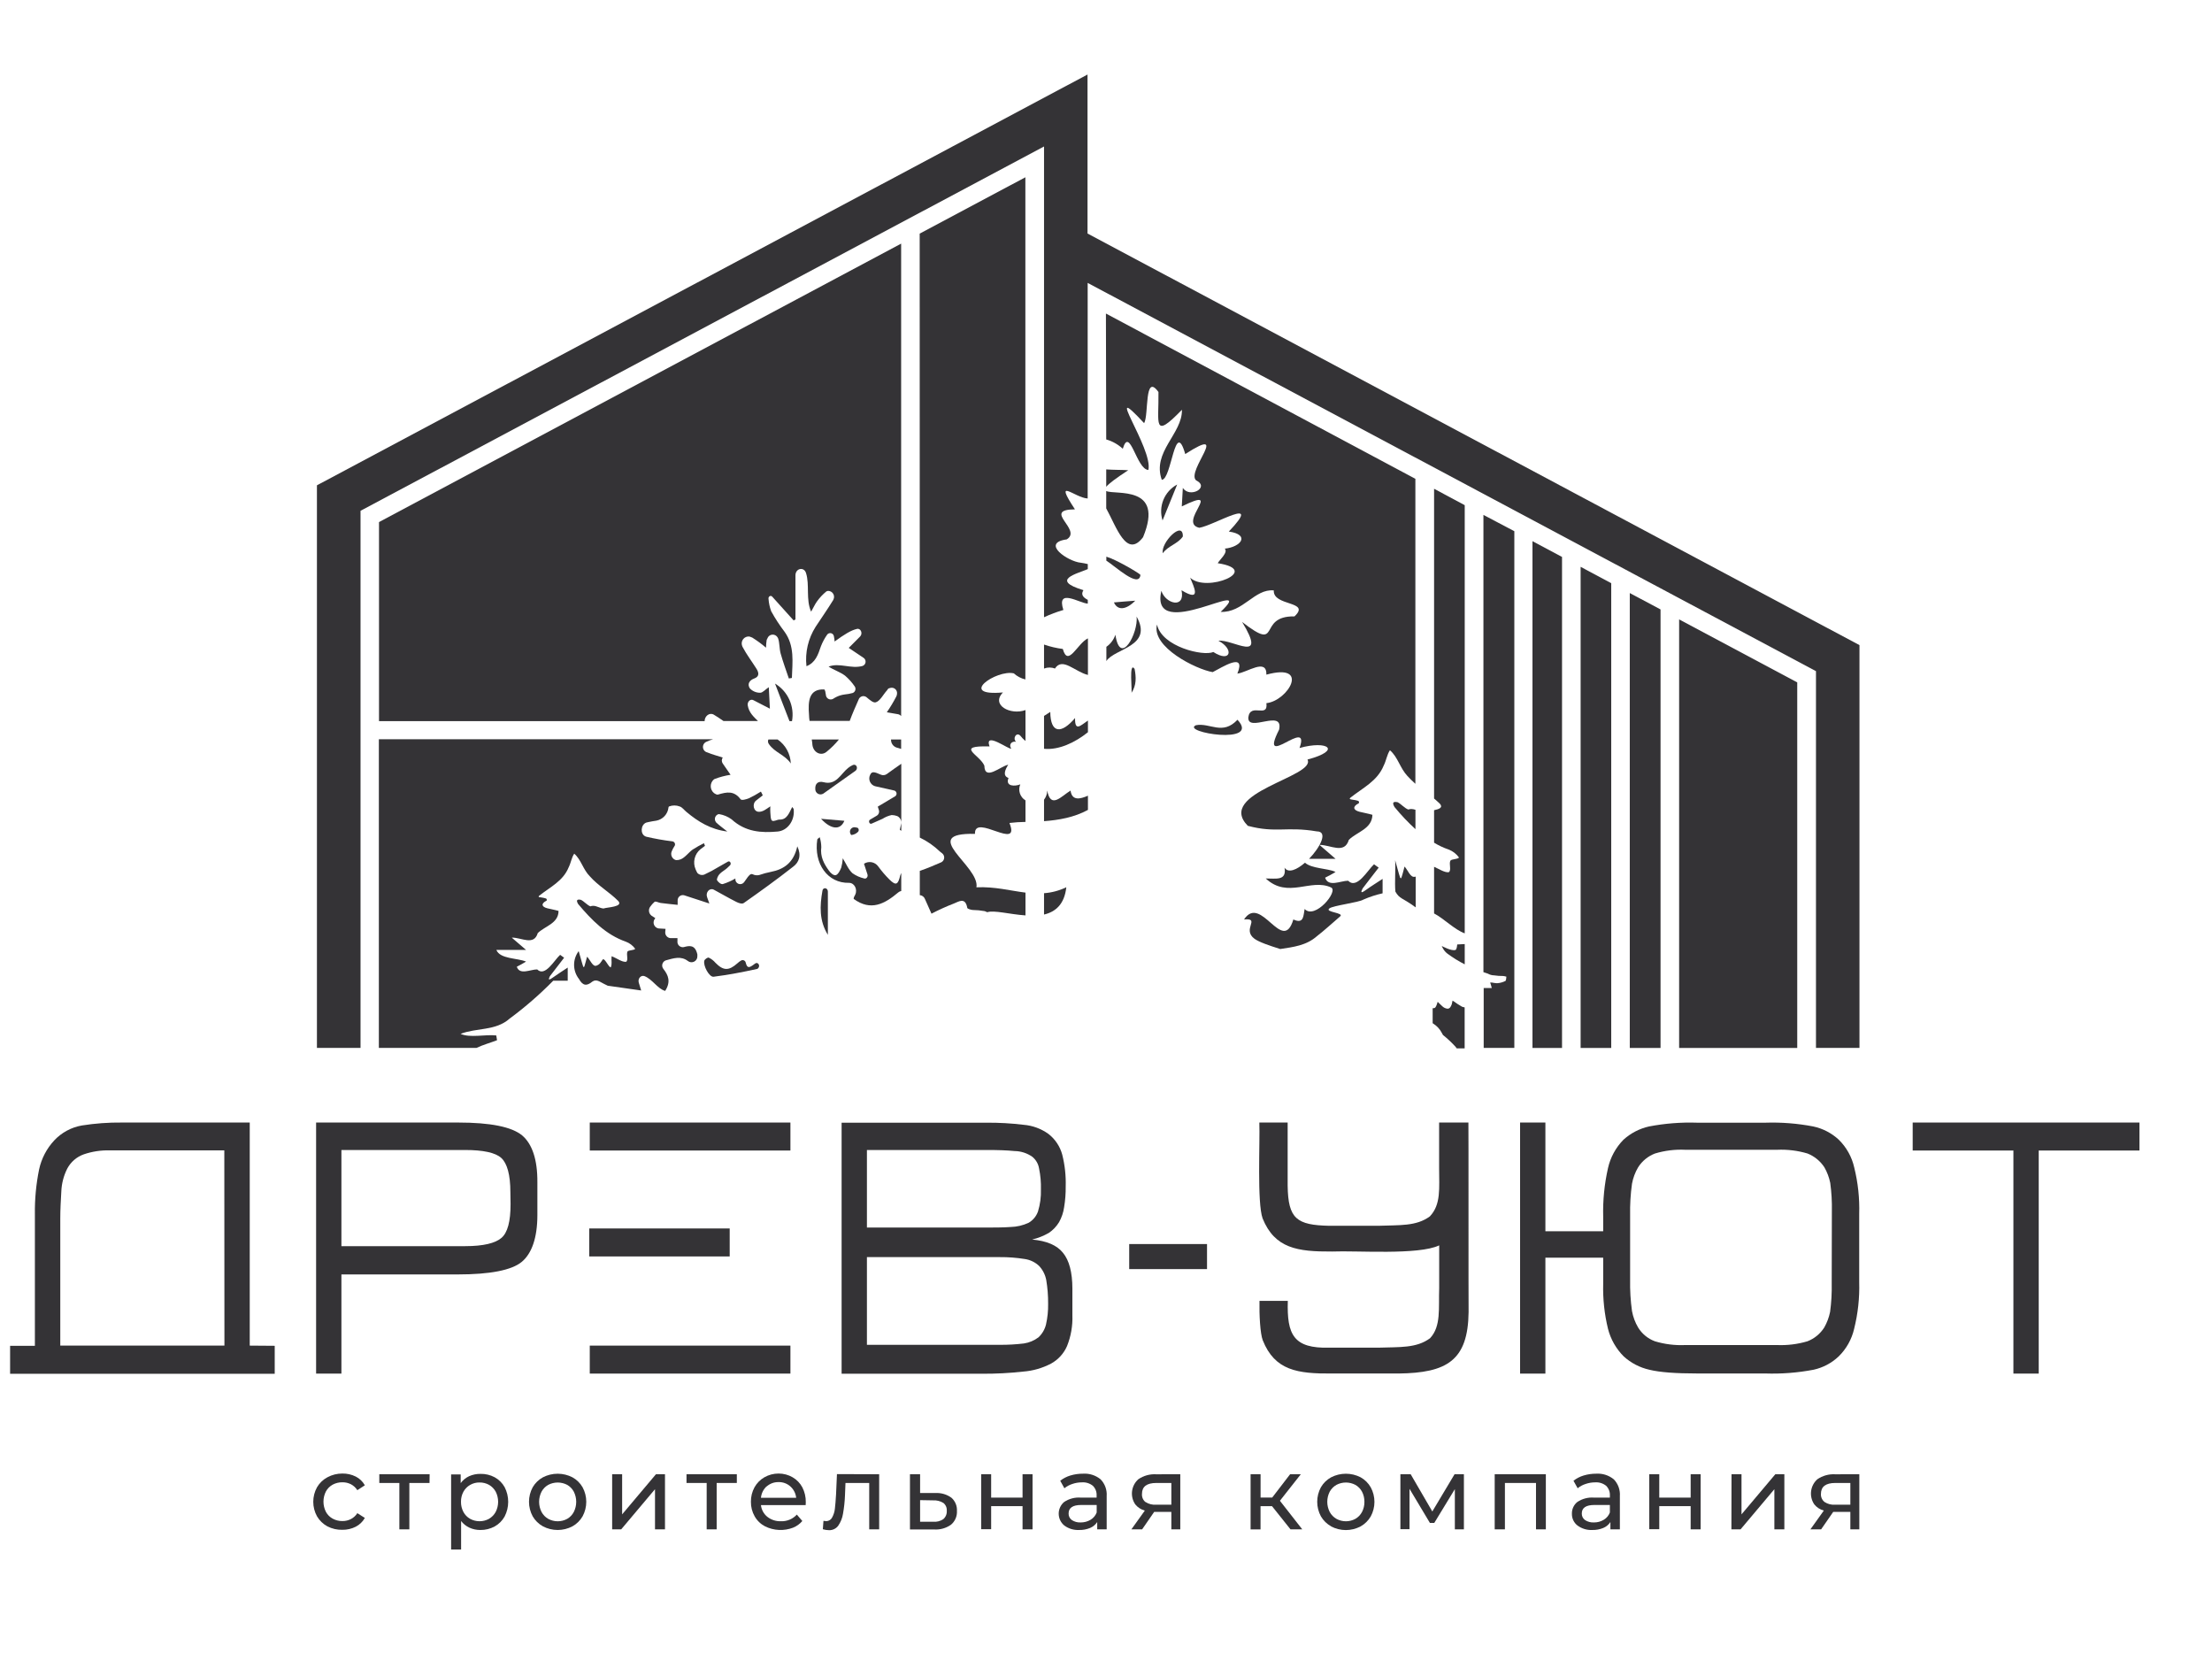
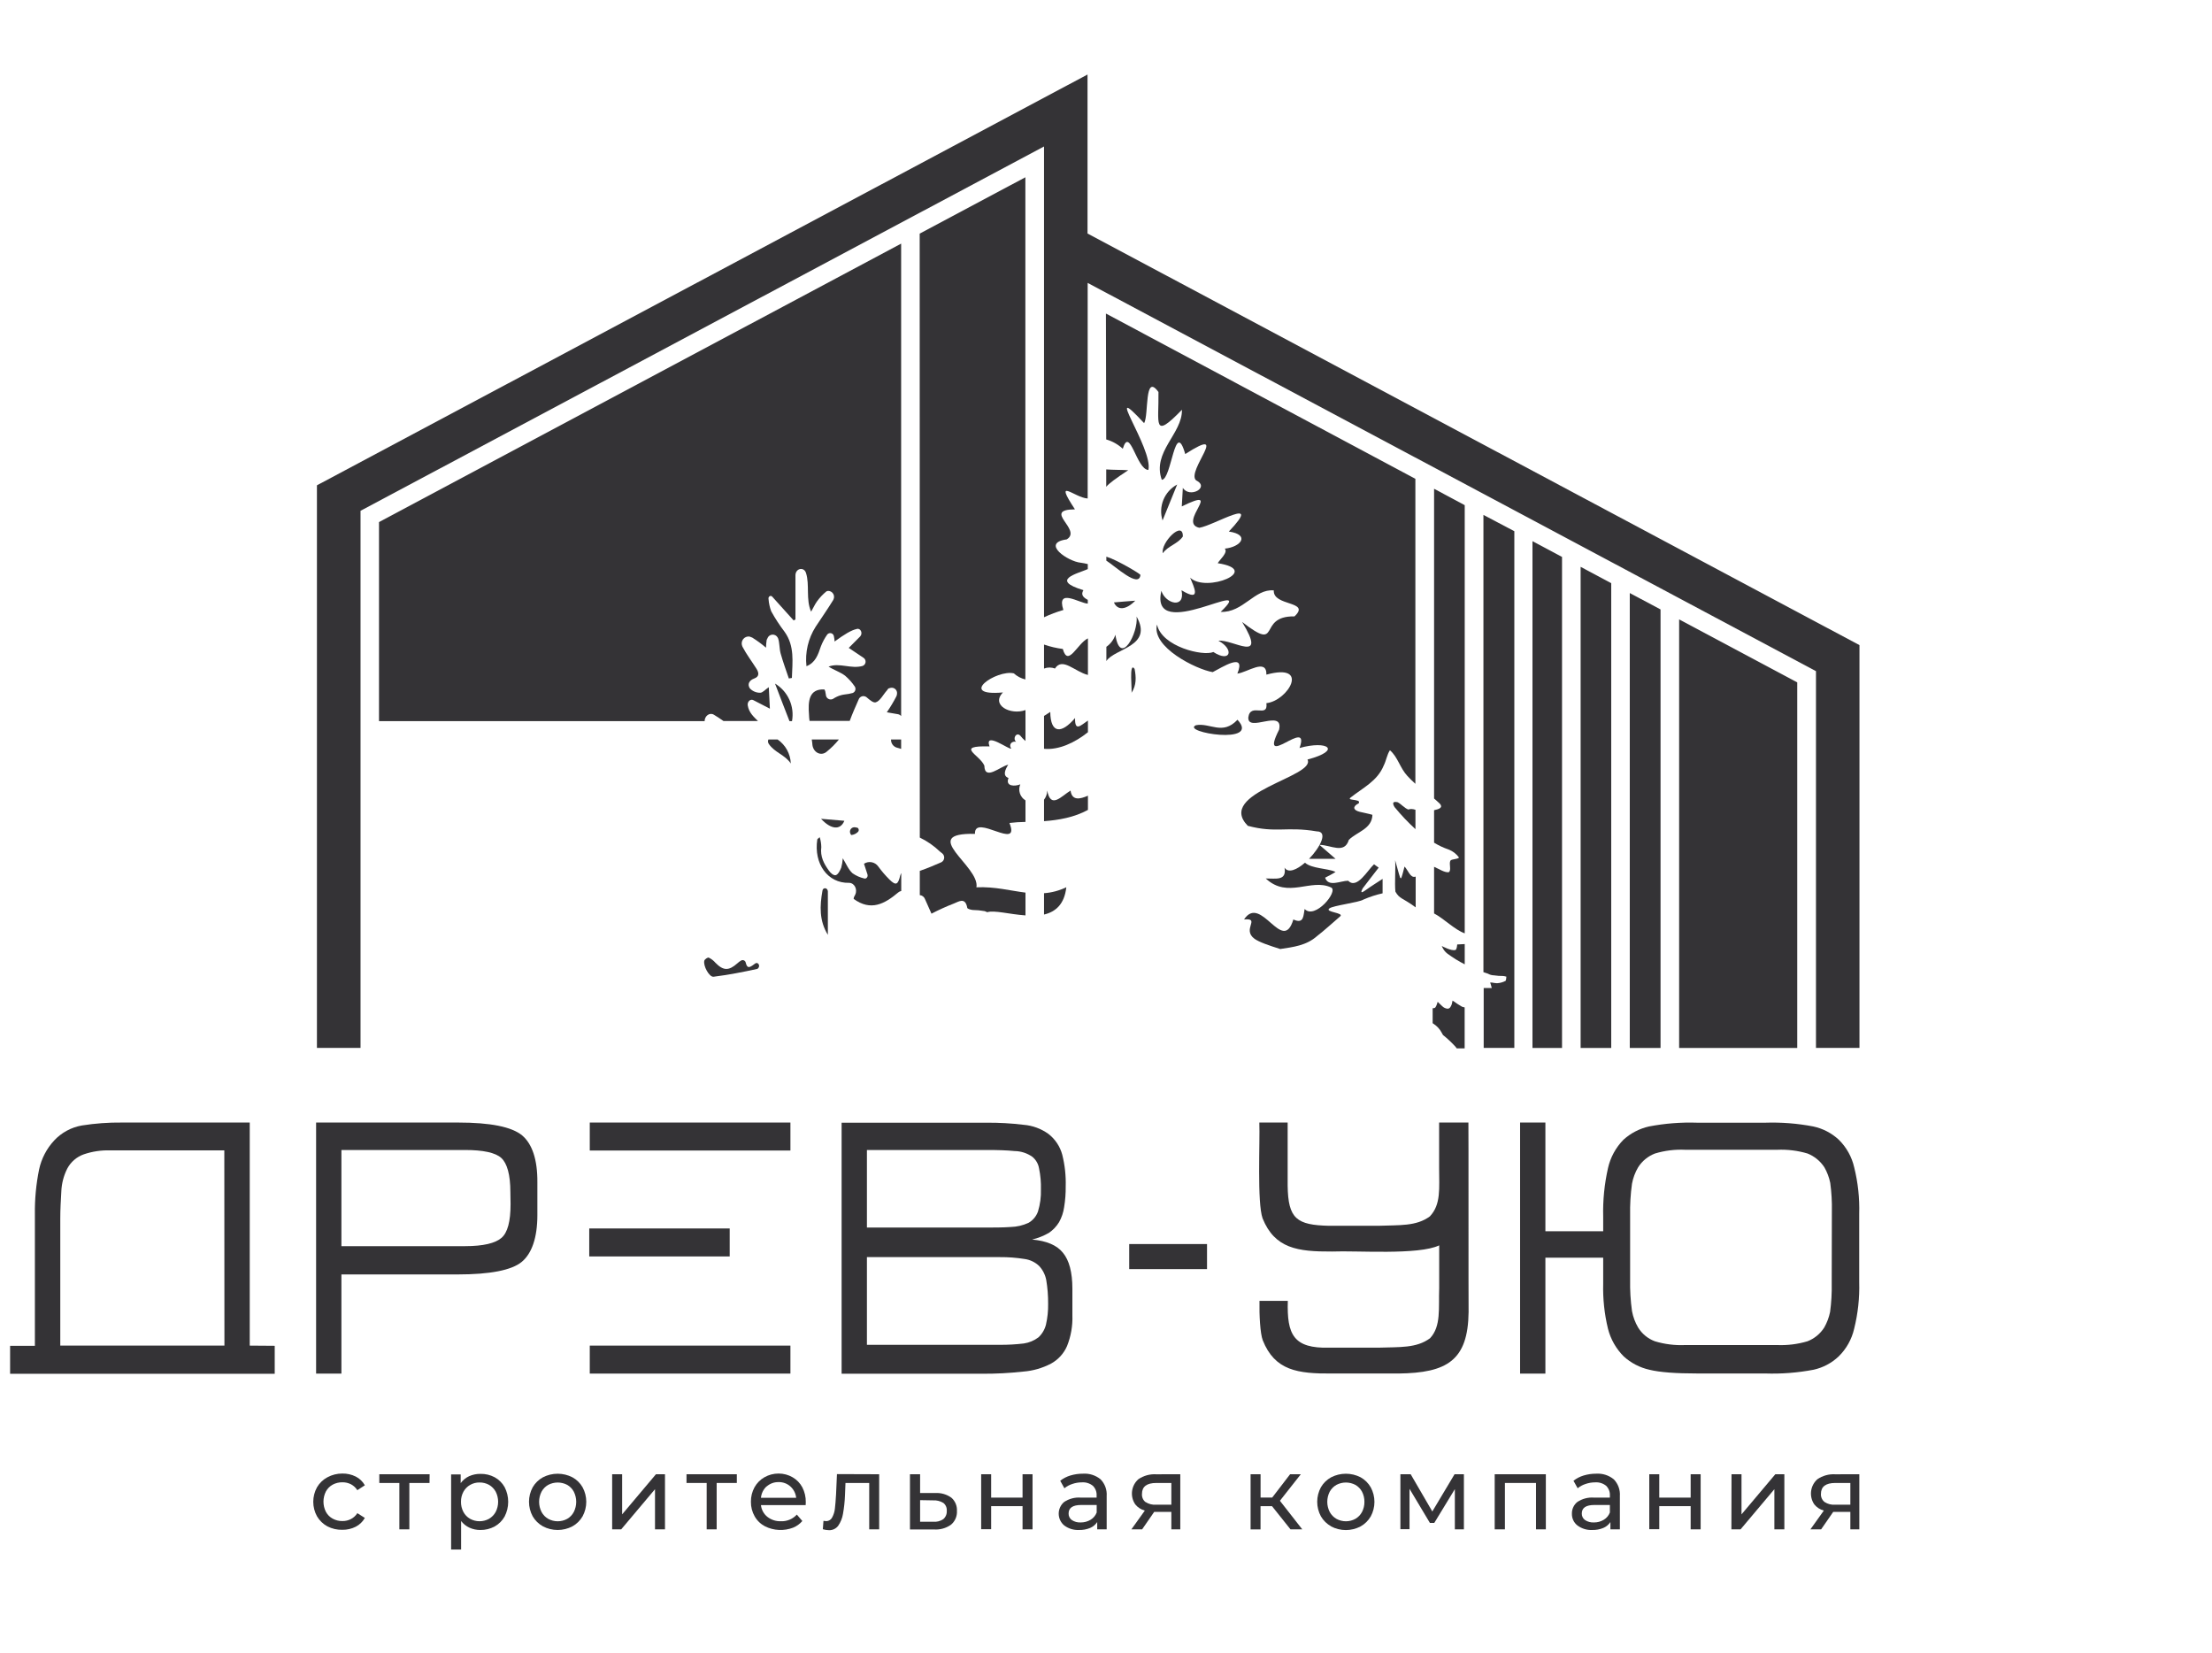
<svg xmlns="http://www.w3.org/2000/svg" width="589" height="440" viewBox="0 0 589 440" fill="none">
  <g clip-path="url(#clip0_8_14)">
    <path d="M87.17 406.38C86.024 405.758 85.07 404.835 84.41 403.71C83.757 402.526 83.414 401.197 83.414 399.845C83.414 398.493 83.757 397.163 84.41 395.98C85.067 394.856 86.022 393.935 87.17 393.32C88.398 392.655 89.774 392.311 91.17 392.32C92.4 392.3 93.617 392.574 94.72 393.12C95.744 393.637 96.591 394.448 97.15 395.45L95.15 396.75C94.728 396.083 94.138 395.538 93.44 395.17C92.736 394.816 91.957 394.638 91.17 394.65C90.267 394.636 89.376 394.853 88.58 395.28C87.819 395.699 87.195 396.327 86.78 397.09C86.353 397.931 86.131 398.861 86.131 399.805C86.131 400.748 86.353 401.678 86.78 402.52C87.192 403.285 87.817 403.914 88.58 404.33C89.373 404.764 90.266 404.985 91.17 404.97C91.959 404.983 92.739 404.801 93.44 404.44C94.14 404.079 94.731 403.536 95.15 402.87L97.15 404.14C96.588 405.142 95.743 405.956 94.72 406.48C93.621 407.037 92.402 407.318 91.17 407.3C89.78 407.338 88.404 407.021 87.17 406.38Z" fill="#343336" />
    <path d="M114.37 394.83H109V407.18H106.34V394.83H101V392.51H114.4L114.37 394.83Z" fill="#343336" />
    <path d="M131.72 393.31C132.832 393.921 133.751 394.832 134.37 395.94C134.994 397.149 135.32 398.489 135.32 399.85C135.32 401.21 134.994 402.551 134.37 403.76C133.751 404.873 132.833 405.791 131.72 406.41C130.548 407.045 129.233 407.369 127.9 407.35C126.904 407.357 125.918 407.149 125.01 406.74C124.134 406.334 123.369 405.724 122.78 404.96V412.55H120.12V392.55H122.67V394.87C123.246 394.074 124.018 393.441 124.91 393.03C125.854 392.61 126.877 392.398 127.91 392.41C129.236 392.375 130.549 392.685 131.72 393.31ZM130.22 404.37C130.966 403.933 131.579 403.3 131.99 402.54C132.417 401.704 132.64 400.779 132.64 399.84C132.64 398.901 132.417 397.976 131.99 397.14C131.575 396.387 130.963 395.762 130.22 395.33C129.442 394.903 128.567 394.686 127.68 394.7C126.803 394.686 125.939 394.91 125.18 395.35C124.432 395.778 123.816 396.404 123.4 397.16C122.957 397.983 122.733 398.906 122.75 399.84C122.734 400.779 122.954 401.708 123.39 402.54C123.796 403.305 124.409 403.939 125.16 404.37C125.935 404.796 126.805 405.02 127.69 405.02C128.575 405.02 129.445 404.796 130.22 404.37Z" fill="#343336" />
    <path d="M144.57 406.38C143.435 405.754 142.491 404.831 141.84 403.71C141.197 402.523 140.86 401.195 140.86 399.845C140.86 398.495 141.197 397.167 141.84 395.98C142.488 394.859 143.433 393.939 144.57 393.32C145.784 392.695 147.13 392.37 148.495 392.37C149.86 392.37 151.206 392.695 152.42 393.32C153.551 393.94 154.489 394.861 155.13 395.98C155.773 397.167 156.11 398.495 156.11 399.845C156.11 401.195 155.773 402.523 155.13 403.71C154.487 404.83 153.55 405.754 152.42 406.38C151.21 407.017 149.863 407.349 148.495 407.349C147.127 407.349 145.78 407.017 144.57 406.38ZM151.04 404.38C151.785 403.948 152.392 403.314 152.79 402.55C153.212 401.713 153.432 400.788 153.432 399.85C153.432 398.912 153.212 397.987 152.79 397.15C152.389 396.394 151.782 395.767 151.04 395.34C150.259 394.927 149.389 394.711 148.505 394.711C147.621 394.711 146.751 394.927 145.97 395.34C145.222 395.766 144.609 396.393 144.2 397.15C143.773 397.986 143.55 398.911 143.55 399.85C143.55 400.789 143.773 401.714 144.2 402.55C144.606 403.315 145.219 403.949 145.97 404.38C146.747 404.806 147.619 405.03 148.505 405.03C149.391 405.03 150.263 404.806 151.04 404.38Z" fill="#343336" />
    <path d="M163 392.51H165.66V403.19L174.66 392.51H177.07V407.18H174.41V396.49L165.41 407.18H163V392.51Z" fill="#343336" />
    <path d="M196.2 394.83H190.83V407.18H188.17V394.83H182.8V392.51H196.2V394.83Z" fill="#343336" />
    <path d="M214.53 400.73H202.62C202.755 401.955 203.37 403.077 204.33 403.85C205.358 404.652 206.637 405.066 207.94 405.02C208.733 405.05 209.523 404.907 210.255 404.602C210.987 404.296 211.644 403.835 212.18 403.25L213.64 404.96C212.969 405.745 212.118 406.356 211.16 406.74C209.964 407.195 208.687 407.399 207.409 407.339C206.13 407.279 204.878 406.956 203.73 406.39C202.564 405.789 201.597 404.861 200.95 403.72C200.276 402.539 199.931 401.199 199.95 399.84C199.933 398.497 200.26 397.171 200.9 395.99C201.518 394.877 202.427 393.954 203.53 393.32C204.681 392.662 205.984 392.317 207.31 392.32C208.627 392.314 209.921 392.659 211.06 393.32C212.152 393.952 213.046 394.877 213.64 395.99C214.268 397.207 214.584 398.561 214.56 399.93C214.566 400.197 214.556 400.464 214.53 400.73ZM204.13 395.73C203.267 396.525 202.729 397.612 202.62 398.78H212C211.883 397.628 211.346 396.56 210.49 395.78C209.617 394.987 208.469 394.563 207.29 394.6C206.127 394.579 204.999 394.997 204.13 395.77V395.73Z" fill="#343336" />
    <path d="M234.1 392.51V407.18H231.45V394.83H225.13L225 398.1C224.938 399.757 224.761 401.407 224.47 403.04C224.287 404.178 223.853 405.26 223.2 406.21C222.917 406.595 222.544 406.905 222.113 407.113C221.683 407.32 221.208 407.419 220.73 407.4C220.178 407.39 219.63 407.306 219.1 407.15L219.27 404.91C219.487 404.959 219.708 404.985 219.93 404.99C220.273 404.999 220.612 404.909 220.906 404.732C221.2 404.555 221.438 404.297 221.59 403.99C221.981 403.275 222.225 402.49 222.31 401.68C222.42 400.8 222.52 399.54 222.62 397.9L222.86 392.47L234.1 392.51Z" fill="#343336" />
    <path d="M253.34 398.76C253.835 399.197 254.225 399.741 254.479 400.351C254.734 400.961 254.847 401.62 254.81 402.28C254.85 402.973 254.727 403.666 254.451 404.303C254.174 404.941 253.753 405.505 253.22 405.95C251.892 406.886 250.28 407.332 248.66 407.21H242.3V392.51H245V397.51H249.12C250.628 397.431 252.118 397.873 253.34 398.76ZM251.17 404.47C251.487 404.198 251.737 403.855 251.898 403.47C252.06 403.085 252.129 402.667 252.1 402.25C252.134 401.853 252.069 401.454 251.912 401.087C251.755 400.721 251.511 400.399 251.2 400.15C250.372 399.643 249.409 399.402 248.44 399.46L245 399.4V405.16H248.48C249.429 405.241 250.377 404.997 251.17 404.47Z" fill="#343336" />
    <path d="M261.26 392.51H263.92V398.73H272.28V392.51H274.94V407.18H272.28V401H263.92V407.14H261.26V392.51Z" fill="#343336" />
    <path d="M293.06 393.86C293.63 394.447 294.069 395.148 294.348 395.917C294.627 396.685 294.74 397.505 294.68 398.32V407.18H292.16V405.24C291.697 405.941 291.035 406.488 290.26 406.81C289.335 407.191 288.34 407.375 287.34 407.35C285.929 407.421 284.536 407.001 283.4 406.16C282.939 405.782 282.567 405.308 282.309 404.771C282.052 404.234 281.915 403.647 281.908 403.051C281.901 402.456 282.025 401.866 282.271 401.323C282.516 400.781 282.878 400.298 283.33 399.91C284.646 399.02 286.226 398.604 287.81 398.73H292V398.21C292.032 397.726 291.959 397.24 291.787 396.786C291.614 396.332 291.346 395.921 291 395.58C290.174 394.916 289.127 394.591 288.07 394.67C287.202 394.668 286.34 394.814 285.52 395.1C284.755 395.345 284.042 395.731 283.42 396.24L282.31 394.24C283.118 393.608 284.037 393.133 285.02 392.84C286.107 392.515 287.236 392.353 288.37 392.36C290.067 392.245 291.745 392.781 293.06 393.86ZM290.41 404.62C291.149 404.176 291.716 403.496 292.02 402.69V400.69H287.92C285.67 400.69 284.54 401.44 284.54 402.96C284.529 403.299 284.602 403.634 284.752 403.938C284.902 404.241 285.125 404.503 285.4 404.7C286.103 405.166 286.938 405.39 287.78 405.34C288.706 405.348 289.617 405.099 290.41 404.62Z" fill="#343336" />
    <path d="M314.28 392.51V407.18H311.9V402.53H307.33L304.12 407.18H301.26L304.84 402.18C303.835 401.919 302.94 401.34 302.29 400.53C301.588 399.504 301.285 398.257 301.438 397.023C301.591 395.789 302.189 394.654 303.12 393.83C304.51 392.885 306.172 392.425 307.85 392.52L314.28 392.51ZM305.04 399.91C305.87 400.44 306.848 400.689 307.83 400.62H311.9V394.83H307.9C305.353 394.83 304.08 395.8 304.08 397.74C304.047 398.149 304.113 398.56 304.273 398.938C304.433 399.316 304.683 399.65 305 399.91H305.04Z" fill="#343336" />
    <path d="M338.7 401H335.65V407.2H333V392.51H335.66V398.71H338.76L343.52 392.51H346.37L340.81 399.57L346.76 407.18H343.63L338.7 401Z" fill="#343336" />
    <path d="M354.45 406.38C353.315 405.754 352.371 404.831 351.72 403.71C351.077 402.523 350.74 401.195 350.74 399.845C350.74 398.495 351.077 397.167 351.72 395.98C352.369 394.859 353.313 393.939 354.45 393.32C355.664 392.695 357.01 392.37 358.375 392.37C359.74 392.37 361.086 392.695 362.3 393.32C363.428 393.95 364.362 394.877 365 396C365.643 397.187 365.98 398.515 365.98 399.865C365.98 401.215 365.643 402.543 365 403.73C364.354 404.848 363.418 405.771 362.29 406.4C361.08 407.037 359.733 407.37 358.365 407.37C356.997 407.37 355.65 407.037 354.44 406.4L354.45 406.38ZM360.91 404.38C361.658 403.949 362.268 403.314 362.67 402.55C363.106 401.718 363.326 400.789 363.31 399.85C363.324 398.911 363.104 397.983 362.67 397.15C362.265 396.394 361.655 395.767 360.91 395.34C360.131 394.927 359.262 394.711 358.38 394.711C357.498 394.711 356.629 394.927 355.85 395.34C355.102 395.768 354.486 396.395 354.07 397.15C353.643 397.986 353.42 398.911 353.42 399.85C353.42 400.789 353.643 401.714 354.07 402.55C354.482 403.313 355.099 403.947 355.85 404.38C356.625 404.806 357.495 405.03 358.38 405.03C359.265 405.03 360.135 404.806 360.91 404.38Z" fill="#343336" />
    <path d="M389.8 392.51V407.18H387.39V396.47L381.91 405.47H380.75L375.32 396.39V407.13H372.89V392.51H375.63L381.39 402.42L387.31 392.51H389.8Z" fill="#343336" />
    <path d="M411.62 392.51V407.18H409V394.83H400.72V407.18H398V392.51H411.62Z" fill="#343336" />
    <path d="M429.71 393.86C430.28 394.447 430.719 395.148 430.998 395.916C431.277 396.685 431.39 397.504 431.33 398.32V407.18H428.81V405.24C428.347 405.941 427.685 406.487 426.91 406.81C425.985 407.191 424.99 407.374 423.99 407.35C422.579 407.421 421.186 407 420.05 406.16C419.573 405.792 419.19 405.317 418.931 404.773C418.672 404.229 418.545 403.632 418.56 403.03C418.542 402.436 418.661 401.846 418.907 401.305C419.153 400.764 419.52 400.286 419.98 399.91C421.296 399.019 422.876 398.603 424.46 398.73H428.67V398.21C428.702 397.725 428.629 397.24 428.457 396.786C428.284 396.332 428.016 395.921 427.67 395.58C426.844 394.916 425.797 394.591 424.74 394.67C423.872 394.668 423.01 394.813 422.19 395.1C421.425 395.344 420.712 395.731 420.09 396.24L418.98 394.24C419.788 393.608 420.707 393.133 421.69 392.84C422.777 392.515 423.906 392.353 425.04 392.36C426.731 392.25 428.4 392.786 429.71 393.86ZM427.06 404.62C427.799 404.176 428.366 403.496 428.67 402.69V400.69H424.57C422.32 400.69 421.19 401.44 421.19 402.96C421.179 403.298 421.252 403.634 421.402 403.938C421.552 404.241 421.775 404.503 422.05 404.7C422.754 405.164 423.588 405.389 424.43 405.34C425.357 405.353 426.269 405.103 427.06 404.62Z" fill="#343336" />
    <path d="M439.16 392.51H441.82V398.73H450.18V392.51H452.84V407.18H450.18V401H441.82V407.14H439.16V392.51Z" fill="#343336" />
    <path d="M461.06 392.51H463.72V403.19L472.72 392.51H475.13V407.18H472.47V396.49L463.47 407.18H461.03L461.06 392.51Z" fill="#343336" />
    <path d="M495.09 392.51V407.18H492.7V402.53H488.14L484.92 407.18H482.07L485.64 402.18C484.639 401.916 483.748 401.338 483.1 400.53C482.398 399.504 482.095 398.257 482.248 397.023C482.401 395.789 482.999 394.654 483.93 393.83C485.32 392.885 486.982 392.425 488.66 392.52L495.09 392.51ZM485.85 399.91C486.676 400.439 487.651 400.688 488.63 400.62H492.7V394.83H488.7C486.153 394.83 484.877 395.8 484.87 397.74C484.844 398.154 484.919 398.569 485.09 398.947C485.261 399.325 485.522 399.656 485.85 399.91Z" fill="#343336" />
    <path d="M194.3 327.07H156.9V334.52H194.3V327.07Z" fill="#343336" />
    <path d="M66.5 358.26V298.87H32.44C28.878 298.832 25.319 299.093 21.8 299.65C18.97 300.143 16.378 301.548 14.42 303.65C12.427 305.8 11.046 308.445 10.42 311.31C9.613 315.258 9.234 319.281 9.29 323.31V358.31H2.69V365.76H73.15V358.31L66.5 358.26ZM59.76 358.26H16.05V324.48C16.05 322 16.19 319.59 16.33 317.17C16.419 315.082 16.951 313.037 17.89 311.17C18.822 309.385 20.394 308.017 22.29 307.34C24.541 306.569 26.912 306.21 29.29 306.28H59.73L59.76 358.26Z" fill="#343336" />
    <path d="M139 302.27C136.233 300.003 130.567 298.87 122 298.87H84.17V365.71H90.91V339.31H121.91C130.49 339.31 136.24 338.18 138.91 335.98C141.58 333.78 143.09 329.59 143.09 323.49V314.76C143.13 308.73 141.71 304.54 139 302.27ZM135.95 320.58C135.95 325.19 135.17 328.17 133.53 329.58C131.89 330.99 128.71 331.78 123.88 331.78H90.91V306.18H123.83C128.66 306.18 131.92 306.88 133.48 308.3C135.04 309.72 135.9 312.77 135.9 317.39L135.95 320.58Z" fill="#343336" />
    <path d="M210.47 298.87H157.04V306.32H210.47V298.87Z" fill="#343336" />
    <path d="M210.47 358.26H157.04V365.71H210.47V358.26Z" fill="#343336" />
    <path d="M283.06 333.57C281.43 331.51 278.66 330.37 274.83 330.02C276.398 329.646 277.904 329.046 279.3 328.24C280.392 327.497 281.313 326.529 282 325.4C282.695 324.162 283.153 322.806 283.35 321.4C283.651 319.572 283.791 317.722 283.77 315.87C283.854 313.024 283.545 310.181 282.85 307.42C282.256 305.223 280.96 303.281 279.16 301.89C277.221 300.498 274.939 299.661 272.56 299.47C269.312 299.075 266.042 298.888 262.77 298.91H224.1V365.75H261.49C265.141 365.772 268.791 365.582 272.42 365.18C275.023 364.985 277.558 364.261 279.87 363.05C281.77 362.006 283.269 360.36 284.13 358.37C285.165 355.778 285.649 352.999 285.55 350.21V343.11C285.55 338.74 284.69 335.55 283.06 333.57ZM230.84 306.18H262.7C265.7 306.18 268.09 306.25 270.15 306.46C271.853 306.48 273.509 307.017 274.9 308C275.855 308.787 276.488 309.897 276.68 311.12C277.056 312.941 277.221 314.8 277.17 316.66C277.237 318.653 276.973 320.643 276.39 322.55C275.944 323.812 275.065 324.874 273.91 325.55C272.396 326.259 270.751 326.644 269.08 326.68C267.08 326.83 264.61 326.83 261.63 326.83H230.84V306.18ZM278.52 352.65C278.199 353.957 277.504 355.141 276.52 356.06C275.378 356.923 274.037 357.484 272.62 357.69C270.503 357.944 268.372 358.064 266.24 358.05H230.84V334.7H266.25C268.457 334.683 270.661 334.85 272.84 335.2C274.28 335.4 275.622 336.043 276.68 337.04C277.66 338.087 278.323 339.391 278.59 340.8C278.939 342.888 279.106 345.003 279.09 347.12C279.124 348.979 278.933 350.836 278.52 352.65Z" fill="#343336" />
    <path d="M300.68 331.22V337.89H321.4V331.22H300.68Z" fill="#343336" />
    <path d="M493.74 310.86C493.11 308.042 491.679 305.465 489.62 303.44C487.712 301.668 485.358 300.448 482.81 299.91C478.604 299.103 474.321 298.768 470.04 298.91H451.94C447.636 298.765 443.329 299.1 439.1 299.91C436.563 300.479 434.217 301.695 432.29 303.44C430.239 305.527 428.812 308.145 428.17 311C427.205 315.263 426.775 319.63 426.89 324V327.81H411.5V298.87H404.76V365.71H411.5V334.85H426.89V341.79C426.784 345.829 427.215 349.864 428.17 353.79C428.882 356.572 430.329 359.11 432.36 361.14C434.285 362.891 436.631 364.111 439.17 364.68C441.94 365.37 446.17 365.68 452.01 365.68H470.01C474.337 365.826 478.667 365.491 482.92 364.68C485.423 364.127 487.729 362.903 489.59 361.14C491.637 359.134 493.067 356.583 493.71 353.79C494.724 349.734 495.178 345.559 495.06 341.38V323.2C495.184 319.046 494.74 314.894 493.74 310.86ZM487.74 341.72C487.791 344.247 487.647 346.775 487.31 349.28C487.015 350.741 486.488 352.145 485.75 353.44C484.691 355.11 483.124 356.397 481.28 357.11C478.657 357.887 475.923 358.225 473.19 358.11H448.75C446.016 358.236 443.281 357.898 440.66 357.11C438.801 356.422 437.227 355.13 436.19 353.44C435.395 352.09 434.843 350.611 434.56 349.07C434.172 346.291 434.005 343.486 434.06 340.68V323.55C434.005 320.745 434.172 317.939 434.56 315.16C434.843 313.619 435.395 312.14 436.19 310.79C437.247 309.119 438.815 307.832 440.66 307.12C443.28 306.328 446.016 305.99 448.75 306.12H473.23C475.964 306 478.698 306.338 481.32 307.12C483.151 307.857 484.711 309.138 485.79 310.79C486.528 312.085 487.055 313.489 487.35 314.95C487.69 317.455 487.834 319.983 487.78 322.51L487.74 341.72Z" fill="#343336" />
-     <path d="M509.3 298.87V306.32H536.12V365.71H542.86V306.32H569.68V298.87H509.3Z" fill="#343336" />
    <path d="M391 298.86H383.2V310.94C383.2 316.4 383.74 320.67 380.74 323.85C377.1 326.54 372.65 326.14 366.94 326.36H353.94C345.24 326.17 343 324.49 342.87 315.69V298.86H335.33C335.53 304.03 334.7 320.21 336.2 324.39C339.44 332.39 345.49 333.26 354.67 333.21C361.23 332.93 377.74 334.21 383.22 331.57V342.92C383.02 348.29 383.78 353.11 380.78 356.3C377.14 358.99 372.69 358.61 366.98 358.81H353.98C344.42 359.06 342.65 355.35 342.91 346.35H335.37C335.29 350.06 335.55 355.05 336.24 356.84C339.46 364.91 345.51 365.76 354.71 365.69H372.37C385.31 365.54 390.89 362.21 391.05 349.34C391 346.93 391.05 298.85 391 298.86Z" fill="#343336" />
    <path d="M387.55 252.92C386.49 253.27 384.02 251.92 384.02 251.92H383.91C383.994 252.102 384.087 252.279 384.19 252.45C384.483 253.013 384.896 253.505 385.4 253.89C386.857 254.971 388.403 255.928 390.02 256.75V251.35L388.02 251.46C388.02 251.46 387.94 252.81 387.55 252.92Z" fill="#343336" />
    <path d="M389 267.85C388.367 267.486 387.756 267.085 387.17 266.65L386.78 266.41L386.67 266.9C386.607 267.374 386.424 267.825 386.14 268.21C386.059 268.319 385.953 268.408 385.832 268.468C385.71 268.529 385.576 268.561 385.44 268.56C384.921 268.51 384.434 268.284 384.06 267.92C383.78 267.68 383.53 267.39 383.18 267.08L382.82 266.72L382.65 267.25C382.559 267.562 382.428 267.862 382.26 268.14C382.197 268.232 382.111 268.305 382.012 268.354C381.912 268.404 381.801 268.426 381.69 268.42C381.621 268.439 381.549 268.439 381.48 268.42V272.42C381.55 272.49 381.65 272.52 381.72 272.59C382.649 273.183 383.405 274.011 383.91 274.99C384.02 275.17 384.12 275.35 384.23 275.56C385.415 276.51 386.525 277.55 387.55 278.67C387.681 278.812 387.798 278.966 387.9 279.13H390V268.21C389.641 268.18 389.296 268.056 389 267.85Z" fill="#343336" />
    <path d="M210.89 192C211.243 190.071 210.999 188.081 210.192 186.294C209.384 184.507 208.051 183.009 206.37 182C207.67 185.39 208.91 188.68 210.22 192H210.89Z" fill="#343336" />
    <path d="M100.92 192H187.62C187.62 190.69 188.89 189.6 190.06 190.27C190.95 190.79 191.79 191.39 192.64 191.96H201.82C200.76 190.9 199.42 189.77 199.1 187.79C198.96 186.79 199.84 185.99 200.62 186.42L205 188.68L204.71 182.96C203.76 183.59 203.09 184.44 202.42 184.44C201.906 184.447 201.397 184.348 200.923 184.149C200.45 183.949 200.023 183.653 199.67 183.28C198.89 182.11 199.6 181.09 200.8 180.66C202.28 180.13 202.1 179.07 201.36 177.94C200.16 176.04 198.78 174.24 197.72 172.22L197.62 171.98C197.504 171.682 197.467 171.36 197.512 171.044C197.558 170.727 197.684 170.429 197.88 170.176C198.075 169.923 198.332 169.725 198.627 169.602C198.921 169.478 199.243 169.432 199.56 169.47C199.811 169.55 200.058 169.643 200.3 169.75C201.586 170.558 202.812 171.457 203.97 172.44C203.982 171.74 204.042 171.042 204.15 170.35C204.204 170.23 204.264 170.113 204.33 170C204.42 169.72 204.591 169.472 204.82 169.288C205.05 169.104 205.329 168.992 205.622 168.965C205.915 168.938 206.21 168.998 206.469 169.138C206.728 169.278 206.941 169.49 207.08 169.75L207.19 169.97C207.61 171.17 207.5 172.65 207.86 173.97C208.49 176.23 209.3 178.42 210.05 180.64C210.317 180.578 210.588 180.531 210.86 180.5C211 176.26 211.63 171.99 208.92 168.22C207.595 166.485 206.401 164.653 205.35 162.74C204.959 161.686 204.72 160.581 204.64 159.46C204.609 159.319 204.623 159.171 204.681 159.038C204.738 158.905 204.836 158.794 204.96 158.72C205.071 158.664 205.198 158.648 205.319 158.673C205.441 158.698 205.551 158.764 205.63 158.86L211.32 165.18C211.56 165.07 211.56 165.04 211.81 164.93V153.19C211.81 151.28 214.11 150.82 214.63 152.59C215.63 155.73 214.53 159.59 215.98 162.86C216.68 161.62 217.04 160.81 217.53 160.14C218.245 159.14 219.089 158.239 220.04 157.46C220.185 157.39 220.34 157.342 220.5 157.32C220.767 157.32 221.03 157.388 221.264 157.516C221.498 157.645 221.695 157.83 221.839 158.055C221.982 158.281 222.067 158.538 222.085 158.805C222.102 159.071 222.052 159.338 221.94 159.58L221.84 159.79C220.35 162.22 218.73 164.52 217.18 166.88C215.196 169.997 214.336 173.697 214.74 177.37C217.11 176.45 217.81 174.37 218.59 172.07C219.022 170.958 219.589 169.903 220.28 168.93C220.403 168.777 220.568 168.664 220.755 168.605C220.941 168.546 221.142 168.542 221.33 168.596C221.519 168.649 221.687 168.756 221.815 168.905C221.943 169.053 222.025 169.236 222.05 169.43C222.15 169.88 222.21 170.339 222.23 170.8C224.8 168.93 226.6 167.8 228.16 167.45C229.16 167.17 229.82 168.61 229.04 169.45L226 172.5C227.34 173.38 228.61 174.23 229.95 175.15C230.135 175.275 230.282 175.449 230.375 175.652C230.468 175.854 230.503 176.079 230.477 176.301C230.452 176.522 230.366 176.733 230.228 176.909C230.091 177.085 229.909 177.22 229.7 177.3C226.6 178.18 223.53 176.35 220.63 177.48C222.11 178.43 223.74 178.92 225.04 179.91C225.993 180.729 226.836 181.666 227.55 182.7C227.66 182.843 227.736 183.01 227.771 183.187C227.806 183.364 227.8 183.547 227.752 183.722C227.705 183.896 227.618 184.057 227.498 184.192C227.377 184.327 227.228 184.432 227.06 184.5C226.377 184.693 225.677 184.824 224.97 184.89C224.21 184.979 223.471 185.192 222.78 185.52C222.435 185.689 222.101 185.879 221.78 186.09C221.587 186.187 221.373 186.234 221.157 186.227C220.942 186.221 220.731 186.16 220.545 186.05C220.359 185.941 220.203 185.786 220.092 185.601C219.981 185.416 219.919 185.206 219.91 184.99C219.83 184.68 219.8 184.36 219.73 183.99C219.672 183.841 219.602 183.697 219.52 183.56C215.35 183.35 215.14 186.74 215.42 190.31C215.42 190.84 215.49 191.4 215.56 191.93H226.26C226.97 189.99 227.81 188.12 228.63 186.25C228.698 186.048 228.813 185.866 228.965 185.717C229.117 185.569 229.303 185.459 229.506 185.397C229.709 185.334 229.924 185.321 230.134 185.358C230.343 185.395 230.541 185.481 230.71 185.61C231.71 186.46 232.54 187.16 233.18 186.99C234.34 186.67 235.18 184.9 236.18 183.81C236.32 183.63 236.46 183.35 236.63 183.28C236.793 183.22 236.96 183.173 237.13 183.14C237.349 183.09 237.577 183.092 237.795 183.148C238.013 183.203 238.215 183.309 238.384 183.457C238.553 183.606 238.684 183.792 238.767 184.001C238.85 184.21 238.881 184.436 238.86 184.66C238.851 184.916 238.79 185.168 238.68 185.4C237.924 186.866 237.076 188.282 236.14 189.64L239.14 190.16C239.459 190.228 239.746 190.405 239.95 190.66V64.86L100.92 139V192Z" fill="#343336" />
    <path d="M201.21 256.45L200.9 256.66C199.48 257.76 198.95 257.83 198.57 256.31C198.547 256.178 198.492 256.054 198.41 255.947C198.328 255.841 198.221 255.756 198.099 255.7C197.977 255.644 197.844 255.619 197.71 255.626C197.576 255.633 197.445 255.672 197.33 255.74C196.968 255.949 196.632 256.201 196.33 256.49C194.07 258.49 192.62 258.49 190.51 256.34C190.023 255.764 189.42 255.297 188.74 254.97C188.46 254.83 187.65 255.39 187.54 255.78C187.19 257.12 188.85 260.19 190.01 260.05C193.9 259.56 197.74 258.82 201.63 257.97C201.806 257.896 201.946 257.756 202.02 257.58C202.38 256.94 201.81 256.17 201.21 256.45Z" fill="#343336" />
    <path d="M204.71 198.06C206.23 200.35 209.09 200.99 210.57 203.28C210.523 202.016 210.182 200.781 209.575 199.672C208.967 198.563 208.11 197.61 207.07 196.89H204.6C204.515 197.078 204.48 197.284 204.499 197.49C204.518 197.695 204.591 197.892 204.71 198.06Z" fill="#343336" />
-     <path d="M205.27 232.13C204.218 232.334 203.182 232.615 202.17 232.97C201.574 233.116 200.945 233.041 200.4 232.76C199.84 232.51 199.31 233.19 198.71 234.07C198.53 234.363 198.329 234.644 198.11 234.91C197.94 235.126 197.705 235.281 197.44 235.354C197.175 235.427 196.893 235.414 196.637 235.315C196.38 235.217 196.161 235.039 196.012 234.808C195.864 234.577 195.793 234.304 195.81 234.03V233.89C194.766 234.514 193.652 235.01 192.49 235.37C192.03 235.52 191.26 234.91 190.94 234.37C190.76 234.12 191.19 233.13 191.58 232.74C192.14 232.11 192.92 231.74 193.58 231.15C193.87 230.91 194.11 230.62 194.39 230.38C194.82 229.92 194.39 229.14 193.87 229.38C193.02 229.84 192.21 230.3 191.39 230.79C190.13 231.564 188.824 232.262 187.48 232.88C187.174 232.98 186.846 232.993 186.534 232.917C186.221 232.841 185.936 232.679 185.71 232.45C185.524 232.128 185.36 231.794 185.22 231.45C184.826 230.544 184.736 229.534 184.965 228.573C185.194 227.612 185.729 226.751 186.49 226.12L187.72 225.2C187.646 224.959 187.552 224.725 187.44 224.5C186.408 225.005 185.407 225.569 184.44 226.19C183.31 227 182.44 228.31 181.23 228.8C180.838 228.949 180.419 229.017 180 229C179.753 228.934 179.523 228.813 179.328 228.647C179.133 228.481 178.978 228.273 178.873 228.04C178.769 227.806 178.718 227.552 178.724 227.296C178.731 227.04 178.794 226.788 178.91 226.56C179.082 226.141 179.293 225.739 179.54 225.36C179.64 225.246 179.707 225.107 179.734 224.958C179.76 224.808 179.744 224.655 179.688 224.514C179.632 224.373 179.538 224.25 179.417 224.16C179.295 224.069 179.151 224.014 179 224C176.673 223.716 174.362 223.306 172.08 222.77C172.004 222.761 171.932 222.733 171.87 222.69C170.42 222.06 170.6 219.59 172.05 219.02C172.231 218.954 172.419 218.907 172.61 218.88C173.35 218.71 174.1 218.6 174.8 218.49C175.635 218.325 176.396 217.897 176.972 217.269C177.547 216.641 177.908 215.846 178 215C178 214.86 178.07 214.75 178.14 214.72C179.059 214.36 180.081 214.36 181 214.72C181.67 214.93 182.17 215.67 182.77 216.16C185.91 218.78 189.19 220.82 193.67 221.39C192.33 220.33 191.45 219.69 190.67 218.95C190.67 218.88 190.6 218.85 190.57 218.78C190.469 218.624 190.402 218.45 190.372 218.267C190.342 218.084 190.35 217.897 190.396 217.717C190.442 217.538 190.525 217.37 190.639 217.224C190.753 217.078 190.897 216.957 191.06 216.87C191.125 216.821 191.2 216.786 191.279 216.768C191.358 216.749 191.44 216.746 191.52 216.76C192.705 216.961 193.828 217.433 194.8 218.14C198.51 221.53 202.75 221.78 207.05 221.39C209.6 221.18 211.57 218.64 211.36 215.7C211.36 215.28 211.26 215.28 210.94 214.86C210.13 216.45 209.53 218.28 207.58 218.21C206.88 218.21 206.03 218.81 205.58 218.49C205.13 218.17 205.22 217.08 205.12 216.3C205.084 215.76 205.084 215.219 205.12 214.68C204.06 215.39 203.12 216.2 201.98 216.13C200.63 216.06 200.21 214.01 201.34 213.13C201.94 212.64 202.54 212.22 203.1 211.76C202.82 211.12 202.93 211.37 202.61 210.76C201.585 211.411 200.524 212.002 199.43 212.53C198.73 212.81 197.53 213.16 197.21 212.81C195.44 210.44 193.5 210.87 191.21 211.54C190.9 211.64 190.54 211.43 190.12 211.15C189.854 210.933 189.639 210.662 189.489 210.354C189.339 210.046 189.258 209.709 189.251 209.366C189.244 209.023 189.312 208.684 189.45 208.37C189.588 208.056 189.793 207.776 190.05 207.55C190.11 207.49 190.181 207.442 190.26 207.41C191.64 206.885 193.071 206.506 194.53 206.28L192.45 203.28C192.286 203.047 192.198 202.769 192.198 202.485C192.198 202.2 192.286 201.922 192.45 201.69C191.08 201.24 189.66 200.88 188.32 200.32C188.013 200.246 187.738 200.077 187.533 199.836C187.329 199.595 187.206 199.296 187.183 198.981C187.159 198.667 187.236 198.353 187.403 198.084C187.57 197.816 187.817 197.608 188.11 197.49C188.681 197.218 189.273 196.994 189.88 196.82H100.88V279H126.88C128.64 278.15 130.52 277.66 132.35 276.95C132.28 276.56 132.21 276.07 132.14 275.68C129.24 275.36 125.14 276.39 122.64 275.26C126.91 273.6 131.96 274.52 135.7 271.2C139.832 268.143 143.718 264.766 147.32 261.1H151.17V257.61C149.79 258.52 148.52 259.34 147.17 260.29C145.82 261.24 146.11 260.61 146.43 259.9C147.74 258.21 148.97 256.62 150.21 254.99C149.89 254.78 149.47 254.46 149.15 254.22C147.63 255.56 145.15 260.22 143.04 258.1C141.21 258.1 138.38 259.69 137.61 257.39C138.31 257.01 139.37 256.48 140.08 256.02C137.71 255.02 133.16 255.38 132.17 252.91H140.08C138.84 251.85 137.43 250.62 136.34 249.7C136.346 249.677 136.346 249.653 136.34 249.63C138.92 249.63 142.17 251.85 143.19 248.43C145.1 246.56 148.7 245.88 148.73 242.53C147.81 242.25 146.58 242.04 145.73 241.82C144.21 241.44 144 240.59 145.48 239.82C145.59 239.82 145.59 239.71 145.59 239.61C145.605 239.508 145.58 239.404 145.52 239.32C145.41 239.11 143.9 238.9 143.9 238.9C143.26 238.9 143.4 238.58 143.58 238.48C146.51 236.15 149.93 234.59 151.42 230.92C152.05 229.65 152.16 228.41 152.9 227.28C154.73 228.84 155.26 231.52 157.03 233.28C159.25 235.82 162.32 237.55 164.62 239.88C166.07 241.47 161.62 241.54 160.7 241.88C159.7 241.8 158.9 241.17 157.95 241.17C157.696 241.162 157.443 241.21 157.21 241.31C156.36 240.99 155.55 240 154.7 239.58C153.6 239.33 153.36 239.72 153.96 240.71C157.56 244.98 161.37 248.87 166.63 250.71C167.639 251.08 168.514 251.746 169.14 252.62C168.82 253.04 167.44 252.94 167.09 253.32C166.7 254.1 167.41 255.65 166.7 256.08C165.57 256.18 164.2 255.08 162.85 254.59C162.814 255.156 162.814 255.724 162.85 256.29C162.87 256.698 162.808 257.106 162.67 257.49L162.6 257.56C161.9 257.35 160.94 254.74 160.41 255.56C160.02 256.13 159.71 256.83 158.75 257.12C157.79 257.41 157.13 255.49 156.32 254.72C156.07 255.6 155.93 256.3 155.61 257.29L155.47 257.5L155.29 257.36C154.86 256.09 154.51 254.57 154.09 253.23C153.283 254.3 152.853 255.607 152.866 256.947C152.878 258.287 153.333 259.585 154.16 260.64C155.16 262.41 156.16 262.64 157.72 261.35C158.85 260.57 159.77 261.45 160.83 261.95C161.15 262.12 161.5 262.27 161.83 262.44C164.69 262.87 167.58 263.25 170.73 263.71L170.09 261.63C169.77 260.54 170.69 259.51 171.64 259.9C173.76 260.75 175.07 263.25 177.12 263.82C178.7 261.35 177.93 259.62 176.66 257.99C176.511 257.812 176.406 257.602 176.356 257.375C176.305 257.149 176.309 256.914 176.368 256.69C176.426 256.465 176.538 256.258 176.693 256.086C176.849 255.914 177.043 255.781 177.26 255.7C179.34 255.13 181.32 254.43 183.19 255.88C183.426 256.058 183.708 256.166 184.003 256.191C184.298 256.215 184.593 256.155 184.855 256.018C185.118 255.88 185.335 255.671 185.483 255.415C185.631 255.159 185.703 254.865 185.69 254.57C185.705 254.417 185.705 254.263 185.69 254.11C185.09 251.46 183.57 251.75 182.05 252.17C181.826 252.207 181.597 252.191 181.381 252.122C181.165 252.054 180.968 251.936 180.806 251.777C180.644 251.618 180.522 251.423 180.45 251.208C180.378 250.993 180.357 250.764 180.39 250.54V249.77H178.52C178.32 249.754 178.124 249.697 177.946 249.605C177.768 249.512 177.609 249.385 177.481 249.23C177.352 249.075 177.256 248.897 177.197 248.704C177.139 248.512 177.119 248.31 177.14 248.11L177.21 247.3L175.34 247.19C175.082 247.141 174.841 247.029 174.636 246.866C174.431 246.702 174.27 246.49 174.165 246.25C174.061 246.009 174.017 245.747 174.037 245.486C174.057 245.224 174.14 244.972 174.28 244.75L174.49 244.44L173.49 243.8C173.126 243.527 172.886 243.122 172.82 242.672C172.754 242.222 172.869 241.765 173.14 241.4C173.466 240.934 173.845 240.508 174.27 240.13C174.58 239.85 175.36 240.34 175.93 240.41C177.41 240.59 178.93 240.77 180.44 240.91V239.78C180.426 239.562 180.465 239.343 180.552 239.143C180.639 238.943 180.773 238.766 180.942 238.627C181.111 238.489 181.31 238.392 181.524 238.346C181.737 238.299 181.959 238.304 182.17 238.36L188.88 240.55L188.28 238.86C187.82 237.59 188.95 236.32 190.04 236.86C192.04 237.92 193.99 239.09 196.04 240.11C196.64 240.43 197.59 240.75 198.04 240.43C202.31 237.43 206.79 234.21 211.2 230.75C212.76 229.59 213.46 227.75 212.3 225.32C211.35 229.69 208.73 231.46 205.27 232.13Z" fill="#343336" />
    <path d="M219 237.13C218.28 241.18 218.11 245.13 220.44 248.89V237.35C220.41 236.3 219.13 236.19 219 237.13Z" fill="#343336" />
    <path d="M220.07 200.18C221.285 199.202 222.394 198.099 223.38 196.89H216.15C216.22 197.35 216.29 197.77 216.32 198.23V198.3C216.57 200.35 218.58 201.38 220.07 200.18Z" fill="#343336" />
    <path d="M224.83 218.53L218.62 218C221.27 220.86 223.77 221.11 224.83 218.53Z" fill="#343336" />
-     <path d="M219.22 211.3L227.83 205.19C227.984 205.058 228.095 204.882 228.147 204.685C228.198 204.489 228.189 204.281 228.12 204.09C228.085 203.994 228.031 203.907 227.96 203.833C227.89 203.76 227.805 203.701 227.712 203.662C227.618 203.622 227.517 203.603 227.415 203.604C227.313 203.605 227.213 203.628 227.12 203.67C226.663 203.871 226.236 204.133 225.85 204.45C223.85 206.04 222.67 209.14 219.32 208.26C217.83 207.87 217.02 208.65 217.09 210.03C217.076 210.285 217.132 210.539 217.252 210.764C217.372 210.99 217.552 211.178 217.771 211.309C217.99 211.44 218.241 211.508 218.497 211.506C218.752 211.505 219.002 211.433 219.22 211.3Z" fill="#343336" />
    <path d="M226.46 222C226.53 222.17 226.63 222.32 226.7 222.32C227.371 222.251 227.997 221.951 228.47 221.47C228.86 221.08 228.61 220.3 228.08 220.34C227.971 220.331 227.863 220.308 227.76 220.27C227.537 220.221 227.305 220.238 227.092 220.317C226.878 220.397 226.692 220.536 226.555 220.718C226.418 220.9 226.336 221.118 226.319 221.345C226.302 221.572 226.351 221.8 226.46 222Z" fill="#343336" />
    <path d="M238.64 199C239.07 199.14 239.52 199.25 239.95 199.39V196.88H237.26C237.238 197.333 237.359 197.782 237.607 198.163C237.855 198.544 238.216 198.836 238.64 199Z" fill="#343336" />
-     <path d="M234.54 206.25C232.81 205.47 232.14 205.33 231.72 206.25C231.57 206.53 231.485 206.84 231.469 207.158C231.453 207.475 231.508 207.792 231.63 208.085C231.751 208.379 231.936 208.642 232.171 208.855C232.406 209.069 232.686 209.228 232.99 209.32L238.18 210.49C238.328 210.546 238.457 210.642 238.554 210.767C238.651 210.892 238.711 211.041 238.729 211.198C238.746 211.355 238.72 211.514 238.653 211.657C238.587 211.801 238.482 211.923 238.35 212.01C236.84 212.93 235.28 213.84 233.73 214.76L234.01 215.64C234.107 215.916 234.107 216.217 234.011 216.493C233.915 216.769 233.728 217.004 233.48 217.16L231.68 218.22C231.12 218.54 231.5 219.56 232.11 219.28L235 218C235.745 217.521 236.572 217.182 237.44 217C237.945 217.011 238.446 217.105 238.92 217.28C239.317 217.47 239.634 217.794 239.817 218.194C239.999 218.594 240.036 219.046 239.92 219.47L239.6 220.92L239.99 221.2V203.35C238.75 204.2 237.52 205.08 236.1 206.11C235.872 206.261 235.61 206.353 235.338 206.377C235.065 206.401 234.791 206.358 234.54 206.25Z" fill="#343336" />
    <path d="M239.73 233C239.13 235.55 238.6 235.9 236.84 234.17C235.748 233.086 234.744 231.915 233.84 230.67C233.421 230.089 232.795 229.692 232.09 229.561C231.386 229.431 230.659 229.577 230.06 229.97L230.98 232.79C231.19 233.43 230.69 234.06 230.13 233.89C229.015 233.632 227.959 233.163 227.02 232.51C225.93 231.56 225.29 229.93 224.41 228.51C224.362 229.352 224.224 230.187 224 231C223.69 231.77 223.16 232.83 222.56 233C221.96 233.17 221.11 232.4 220.69 231.76C219.42 230 218.36 228.09 218.69 225.55C218.677 224.651 218.535 223.759 218.27 222.9C217.85 223.25 217.67 223.36 217.63 223.47C216.63 230 220.42 235.19 226.07 235.05C227.48 235.05 228.4 236.74 227.73 238.19C227.62 238.36 227.55 238.58 227.44 238.75C227.33 238.92 227.37 239.07 227.3 239.32C231.89 242.67 235.56 240.66 239.2 237.59C239.419 237.396 239.69 237.271 239.98 237.23V232.47C239.872 232.614 239.8 232.782 239.77 232.96L239.73 233Z" fill="#343336" />
    <path d="M244.92 223C246.883 223.941 248.682 225.19 250.25 226.7C250.463 226.89 250.687 227.066 250.92 227.23C251.095 227.38 251.232 227.571 251.317 227.785C251.402 228 251.434 228.232 251.409 228.461C251.385 228.691 251.304 228.911 251.176 229.102C251.047 229.294 250.873 229.451 250.67 229.56C248.77 230.38 246.86 231.22 244.92 231.86V238.32C245.227 238.347 245.52 238.461 245.764 238.649C246.009 238.837 246.195 239.091 246.3 239.38C246.9 240.72 247.43 241.96 248.03 243.26C249.978 242.242 251.981 241.334 254.03 240.54C255.19 240.12 257.03 238.71 257.56 241.71C257.63 241.99 258.44 242.2 258.94 242.27C260.04 242.286 261.137 242.393 262.22 242.59C262.451 242.663 262.675 242.757 262.89 242.87C264.69 242.27 268.89 243.44 273.06 243.72V237.65C269 237.15 264.9 236.02 260 236.24C261 230.62 244.28 221.69 259.61 222.01C259.36 216.4 271.89 226.78 268.79 219.11C270.207 218.94 271.633 218.847 273.06 218.83V213.1C272.354 212.674 271.825 212.008 271.572 211.223C271.318 210.439 271.357 209.589 271.68 208.83C270.3 209.39 267.62 209.46 268.54 207.13C266.81 206.53 267.76 204.73 268.47 203.6C266.42 203.99 262.18 208.01 262.11 203.85C260.88 200.92 254.11 198.48 263.49 198.73C261.97 194.49 269.07 199.93 269.24 199.26C268.54 198.2 269.42 197.26 270.55 197.49C269.55 196.57 270.66 194.81 271.68 195.87C272.083 196.393 272.546 196.866 273.06 197.28V189.05C269.06 190.5 263.77 187.71 267.06 184.36C254.78 185.45 265.37 178.18 269.96 179.28C270.831 180.069 271.887 180.626 273.03 180.9V47.2L244.89 62.2L244.92 223Z" fill="#343336" />
    <path d="M420.88 150.93V279.01H429.03V155.27L420.91 150.93H420.88Z" fill="#343336" />
    <path d="M447.11 279.01H478.56V181.68L447.11 164.91V279.01Z" fill="#343336" />
    <path d="M408.06 279.01H415.93V148.28L408.06 144.08V279.01Z" fill="#343336" />
    <path d="M294.56 129.6C295.26 128.76 297.03 127.41 300.42 125.19C298.72 125.08 296.36 125.12 294.56 124.98V129.6Z" fill="#343336" />
    <path d="M302.29 159.93C300.42 160.07 298.51 160.21 296.61 160.39C297.59 162.61 299.85 162.4 302.29 159.93Z" fill="#343336" />
    <path d="M301.27 184.5C302.64 182.45 302.54 180.26 302.11 178.08C300.52 175.89 301.55 184.32 301.27 184.5Z" fill="#343336" />
    <path d="M303.67 153.08C303.6 152.73 297.1 148.91 294.59 148.21V149.27C297 150.79 303.28 156.72 303.67 153.08Z" fill="#343336" />
    <path d="M297 169C296.568 170.301 295.726 171.428 294.6 172.21V176C296.76 172.61 307.14 172.15 302.65 164.17C303.14 168.51 298.3 177.62 297 169Z" fill="#343336" />
-     <path d="M294.56 130.73V135.36C297.31 140.36 299.99 148.81 304.37 143.02C310.16 129 296.92 131.86 294.56 130.73Z" fill="#343336" />
    <path d="M309.56 138.57C310.87 135.36 312.14 132.25 313.45 129C311.789 129.893 310.492 131.337 309.781 133.084C309.071 134.831 308.993 136.771 309.56 138.57Z" fill="#343336" />
    <path d="M309.63 147.29C310.97 145.35 313.63 144.82 314.96 142.84C315.07 138.36 309 144.5 309.63 147.29Z" fill="#343336" />
    <path d="M329.51 191.63C325.51 195.87 322.24 192.37 318.46 193.08C314.26 194.92 335.9 198.52 329.51 191.63Z" fill="#343336" />
    <path d="M362.84 236.54C364.28 234.63 365.7 232.83 367.11 231C366.72 230.71 366.23 230.4 365.87 230.11C364.18 231.63 361.32 236.89 358.99 234.49C356.94 234.49 353.73 236.29 352.84 233.68C353.66 233.26 354.84 232.68 355.63 232.13C353.34 231.13 349.35 231.31 347.48 229.69C345.33 231.56 343.03 232.58 342.04 231C342.64 234.6 339.75 233.86 337.04 233.89C342.94 239.4 349.04 233.75 354.45 236.29C356.45 237.29 350.11 244.94 347.39 242.01C347.04 243.71 347.25 246.14 344.39 244.8C341.53 254.3 335.78 237.88 331.26 244.8C335.78 244.37 330.59 247.41 334.05 249.95C335.28 250.83 337.86 251.72 340.9 252.67C344.36 252.14 347.85 251.75 350.68 249.24C352.63 247.74 355.22 245.37 356.84 243.99C358.06 242.99 352.64 242.88 353.98 241.86C354.98 241.08 361.82 240.29 363.06 239.5C364.699 238.784 366.404 238.228 368.15 237.84V234C366.63 235 365.15 235.91 363.63 237C362.11 238.09 362.45 237.35 362.84 236.54Z" fill="#343336" />
    <path d="M294.56 117C296.204 117.47 297.714 118.32 298.97 119.48C300.84 113.26 302.61 125.02 305.78 125.12C307.13 119.48 293.15 100.27 304.65 112.66C305.93 110.54 304.65 99.1 308.47 104.37C308.61 112.73 306.84 117.22 314.72 109.1C314.86 115.49 306.72 120.29 309.35 127.74C312 127.74 312.81 111.14 315.6 120.89C327.92 112.98 315.74 125.44 318.49 127.89C322.27 129.76 316.76 132.76 314.96 129.89L314.68 134.83C326.26 129.15 313.41 139.17 319.34 140.52C323.34 139.88 336.53 131.69 327.21 141.52C332.97 142.36 330.43 145.65 326.12 146.07C327.12 147.07 324.64 149.14 324.25 149.95C336.18 151.79 321.18 157.95 316.91 153.8C317.79 156.06 320.19 160.54 314.61 157.15C315.67 162.15 310.37 160.83 309.24 157.3C305.93 171.81 335.51 152.88 325.03 162.91C331.03 163.16 334.03 156.7 339.18 157.19C338.9 161.5 349.18 159.91 344.69 164.11C334.52 163.93 341.51 173.96 330.74 165.59C337.63 176.89 328.17 170.11 324.43 170.59C328.7 172.84 327.71 176.59 323.08 173.59C320.44 174.79 309.35 172.21 308.08 166.28C306.53 172.28 318.5 178.21 322.91 178.95C325.35 177.72 331.91 173.41 329.48 179.34C332.09 179.06 337.32 175.1 337.21 179.62C349.07 176.38 342.93 186.62 337.21 187.21C337.73 191.38 332.97 186.97 332.4 190.96C332.09 195.23 341.87 188.56 340.59 194.27C334.88 205.54 349.14 190.5 346.03 199.15C353.59 197.03 357.4 199.78 348.15 202.22C350.51 206.81 323.58 211.04 332.26 219.87C339.78 221.87 342.57 219.98 350.62 221.35C353.73 221.35 351.54 225.59 348.57 228.66H355.63C354.26 227.46 352.63 226.08 351.43 225.02V224.95C354.32 224.95 357.99 227.5 359.16 223.61C361.31 221.46 365.34 220.72 365.44 216.94C364.38 216.62 362.97 216.37 362.02 216.13C360.32 215.7 360.08 214.75 361.74 213.9C361.786 213.881 361.825 213.847 361.85 213.803C361.876 213.76 361.886 213.71 361.88 213.66C361.872 213.55 361.849 213.443 361.81 213.34C361.63 213.09 359.94 212.88 359.94 212.88C359.23 212.81 359.37 212.53 359.62 212.35C362.9 209.74 366.75 207.97 368.44 203.84C369.15 202.43 369.29 200.98 370.1 199.75C372.19 201.51 372.79 204.51 374.76 206.6C375.43 207.34 376.14 208.01 376.88 208.68V127.48L294.48 83.48L294.56 117Z" fill="#343336" />
    <path d="M375 215.53C374 215.18 373.12 214.09 372.17 213.59C370.94 213.31 370.65 213.73 371.32 214.86C373.037 216.957 374.902 218.928 376.9 220.76V215.6C376.549 215.478 376.181 215.407 375.81 215.39C375.534 215.39 375.26 215.437 375 215.53Z" fill="#343336" />
    <path d="M376.75 233.43C375.55 233.75 374.87 231.6 373.99 230.71C373.71 231.71 373.57 232.48 373.18 233.61L373.04 233.86C372.963 233.809 372.892 233.748 372.83 233.68C372.34 232.27 371.95 230.54 371.49 229.02C371.66 231.02 371.32 235.02 371.56 237.39C372.69 239.39 373.41 238.97 376.96 241.58C376.96 238.58 376.96 233.4 376.96 233.4C376.891 233.416 376.821 233.426 376.75 233.43Z" fill="#343336" />
    <path d="M381.86 212.6C382.39 213.06 382.92 213.52 383.42 214.01C384.3 215.01 383.21 215.43 381.86 215.71V224.36C383.064 225.098 384.345 225.701 385.68 226.16C386.811 226.583 387.792 227.331 388.5 228.31C388.15 228.81 386.6 228.67 386.21 229.13C385.75 230.01 386.56 231.74 385.75 232.23C384.62 232.34 383.24 231.38 381.86 230.78V243.2C384.51 244.58 387.23 247.47 390.02 248.5V134.5L381.86 130.13V212.6Z" fill="#343336" />
    <path d="M395 232V258.83C395.39 258.97 395.78 259.11 396.17 259.22C396.676 259.51 397.247 259.668 397.83 259.68C398.624 259.803 399.427 259.859 400.23 259.85C400.51 259.85 400.79 259.96 401.11 260.03C401.069 260.251 401.046 260.475 401.04 260.7C401.012 260.822 400.975 260.943 400.93 261.06V261.13C400.241 261.5 399.48 261.718 398.7 261.77C398.631 261.784 398.559 261.784 398.49 261.77C398.087 261.741 397.686 261.684 397.29 261.6H396.79L396.97 262.13C397.04 262.45 397.15 262.73 397.22 263.05H397.07H395.07V279H403.23V141.43L395 137.09V232Z" fill="#343336" />
    <path d="M283 172.78C281.297 172.566 279.621 172.173 278 171.61V178C278.931 177.629 279.969 177.629 280.9 178C282.9 174.86 286.19 178.85 289.69 179.7V169.96C286.86 171.3 284.39 177.79 283 172.78Z" fill="#343336" />
    <path d="M286.26 191.17C282.66 195.41 279.73 195.41 279.66 189.55C279.06 189.94 278.53 190.29 278 190.61V199.36C281.95 199.75 286.3 197.67 289.69 194.95V191.84C287.74 193.15 286.19 194.92 286.26 191.17Z" fill="#343336" />
-     <path d="M278 243.49C281 242.79 283.44 240.81 283.93 236.22C282.072 237.122 280.06 237.661 278 237.81V243.49Z" fill="#343336" />
+     <path d="M278 243.49C281 242.79 283.44 240.81 283.93 236.22C282.072 237.122 280.06 237.661 278 237.81V243.49" fill="#343336" />
    <path d="M285.06 210.48C282.59 212 279.77 215.48 278.85 210.48C278.831 211.363 278.534 212.217 278 212.92V218.63C281.88 218.35 286.05 217.63 289.69 215.63V211.85C287.71 212.71 285.45 213.34 285.06 210.48Z" fill="#343336" />
    <path d="M289.58 62.17V19.84L84.39 129.21V279H96V136L278 39V164.34C279.665 163.564 281.387 162.916 283.15 162.4C281.21 156.4 287.5 160.64 289.65 160.71V159.71C288.65 159.18 287.65 158.44 288.49 157.13C279.49 154.41 286.83 152.75 289.65 151.52V150.18C289.033 150.027 288.409 149.907 287.78 149.82C284.46 149.54 277.01 144.56 284.04 143.61C288.31 141 277.29 135.7 286.23 135.61C280.4 126.75 286.16 132.54 289.62 132.72V75.32L394.47 131.2L395 131.48L483.55 178.69V279H495.13V171.76L289.58 62.17Z" fill="#343336" />
    <path d="M433.97 157.88V279.01H434.01H442.16V162.26L434.01 157.92L433.97 157.88Z" fill="#343336" />
  </g>
  <defs>
    <clipPath id="clip0_8_14">
      <rect width="589" height="440" fill="white" />
    </clipPath>
  </defs>
</svg>